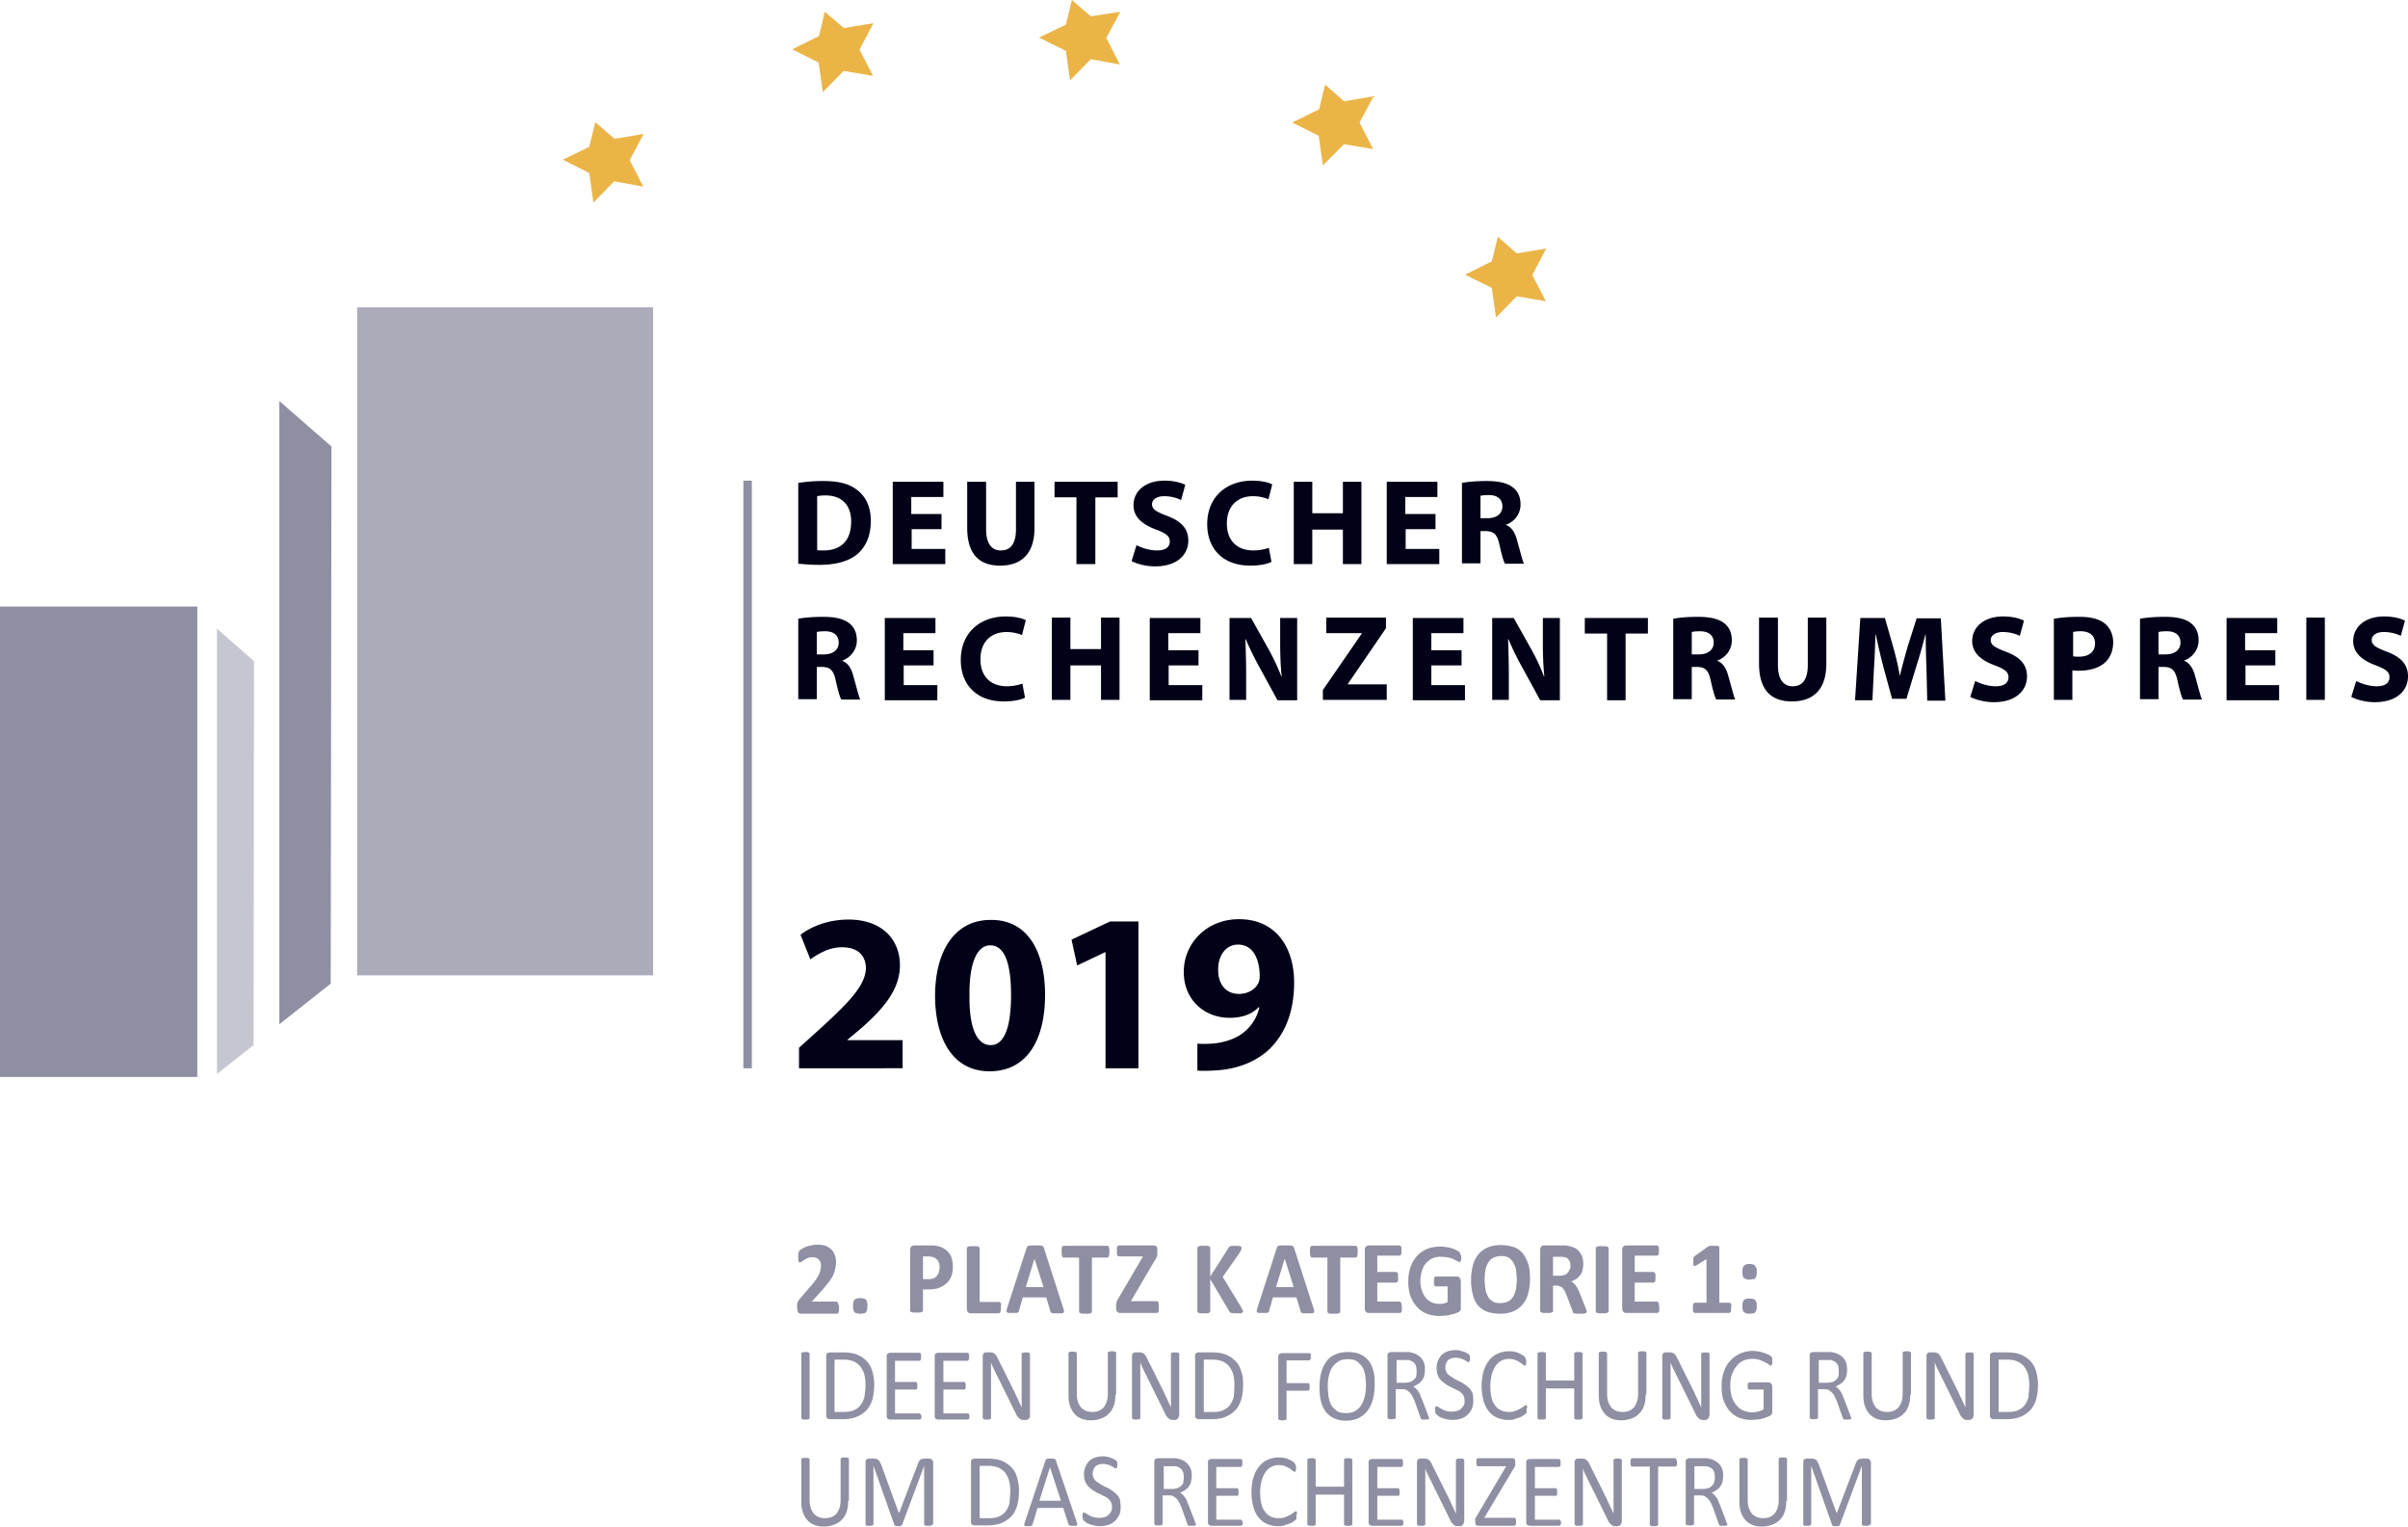
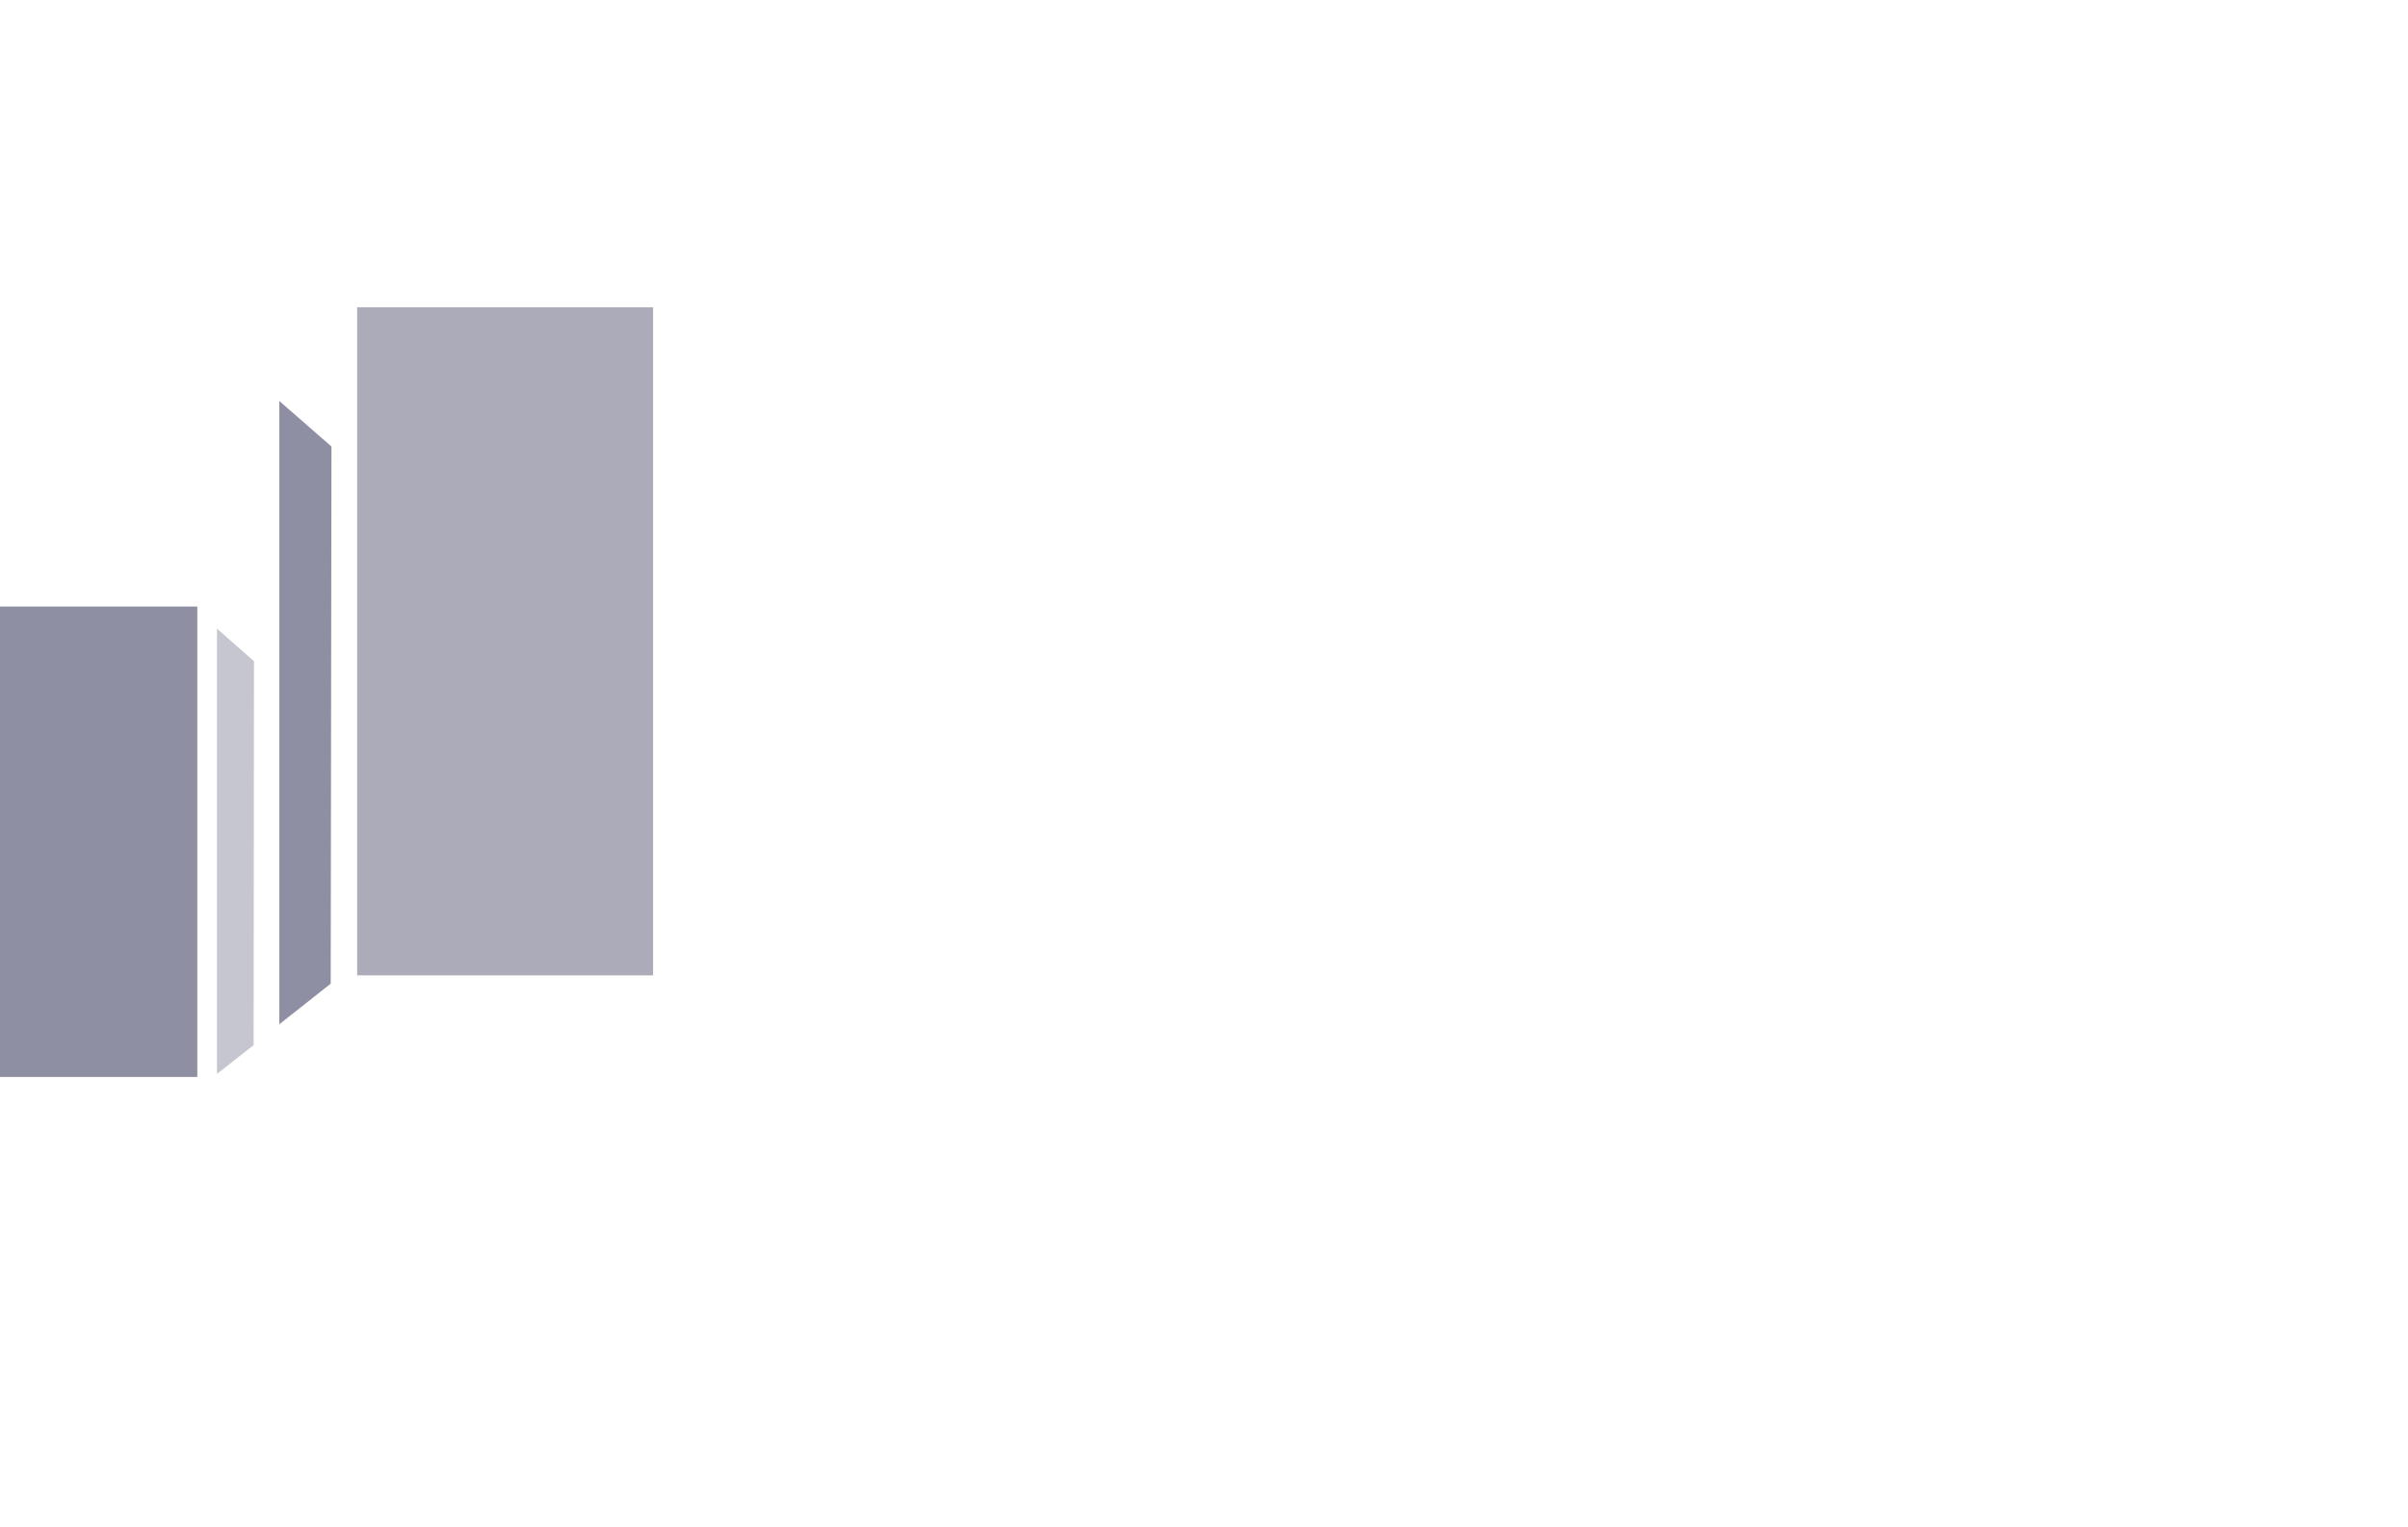
<svg xmlns="http://www.w3.org/2000/svg" width="284" height="180" viewBox="0 0 284 180" fill="none">
-   <path d="M94.146 56.943a18.783 18.783 0 012.942-.223c1.828 0 3.032.313 3.968 1.029 1.025.76 1.649 1.968 1.649 3.667 0 1.88-.668 3.132-1.605 3.937-1.025.85-2.585 1.252-4.457 1.252-1.115 0-1.962-.09-2.497-.134v-9.528zm2.23 7.918c.178.045.49.045.757.045 1.962 0 3.254-1.074 3.254-3.4 0-2.013-1.159-3.087-3.031-3.087-.49 0-.802.045-.98.09v6.352zM111.086 62.4h-3.566v2.327h3.967v1.789h-6.196v-9.707h5.973v1.79h-3.789v2.012h3.566v1.79h.045zM116.301 56.81v5.59c0 1.656.624 2.506 1.739 2.506 1.159 0 1.783-.806 1.783-2.506v-5.59h2.184v5.456c0 2.997-1.516 4.429-4.057 4.429-2.451 0-3.878-1.342-3.878-4.473v-5.413h2.229zM126.957 58.643h-2.586V56.81h7.445v1.834h-2.63v7.873h-2.229v-7.873zM134.042 64.28c.579.312 1.515.626 2.407.626 1.025 0 1.516-.403 1.516-1.074 0-.626-.446-.94-1.605-1.387-1.605-.581-2.675-1.476-2.675-2.863 0-1.655 1.382-2.907 3.656-2.907 1.069 0 1.916.224 2.451.492l-.49 1.79a4.745 4.745 0 00-2.006-.448c-.936 0-1.426.447-1.426.94 0 .626.534.894 1.783 1.386 1.694.626 2.496 1.52 2.496 2.907 0 1.61-1.248 3.042-3.923 3.042-1.114 0-2.184-.313-2.764-.626l.58-1.879zM149.958 66.247c-.402.224-1.293.448-2.497.448-3.343 0-5.082-2.103-5.082-4.876 0-3.31 2.363-5.144 5.305-5.144 1.115 0 2.006.224 2.363.447l-.446 1.745a4.895 4.895 0 00-1.828-.358c-1.738 0-3.076 1.073-3.076 3.22 0 1.969 1.159 3.176 3.121 3.176.669 0 1.382-.134 1.828-.313l.312 1.655zM154.772 56.81v3.712h3.61v-3.713h2.185v9.707h-2.185v-4.07h-3.61v4.07h-2.185v-9.707h2.185zM169.349 62.4h-3.566v2.327h3.968v1.789h-6.197v-9.707h5.974v1.79h-3.789v2.012h3.566v1.79h.044zM172.423 56.943c.713-.134 1.739-.223 2.898-.223 1.426 0 2.451.223 3.12.76.58.448.892 1.119.892 2.013 0 1.253-.892 2.102-1.694 2.37v.046c.668.268 1.069.939 1.292 1.834.312 1.073.624 2.37.803 2.728h-2.229c-.178-.268-.401-1.073-.669-2.281-.267-1.208-.668-1.521-1.56-1.566h-.669v3.803h-2.184v-9.484zm2.184 4.16h.847c1.07 0 1.739-.536 1.739-1.386 0-.895-.624-1.342-1.605-1.342-.535 0-.847.044-.981.09v2.638zM94.146 72.958c.714-.134 1.739-.224 2.898-.224 1.426 0 2.452.224 3.12.76.58.448.892 1.12.892 2.014 0 1.252-.892 2.102-1.694 2.37v.045c.669.269 1.07.94 1.293 1.834.312 1.074.624 2.371.802 2.729h-2.229c-.178-.269-.401-1.074-.668-2.281-.268-1.208-.67-1.521-1.56-1.566h-.67v3.802h-2.184v-9.483zm2.185 4.205h.847c1.07 0 1.738-.537 1.738-1.387 0-.894-.624-1.342-1.605-1.342-.535 0-.847.045-.98.09v2.639zM110.149 78.459h-3.566v2.326h3.967v1.789h-6.196v-9.707h5.974v1.79h-3.789v2.012h3.566v1.79h.044zM120.892 82.261c-.401.224-1.293.448-2.496.448-3.343 0-5.082-2.103-5.082-4.876 0-3.31 2.363-5.144 5.305-5.144 1.114 0 2.006.224 2.362.447l-.445 1.745a4.897 4.897 0 00-1.828-.358c-1.739 0-3.076 1.074-3.076 3.22 0 1.969 1.159 3.177 3.12 3.177.669 0 1.382-.135 1.828-.314l.312 1.656zM126.242 72.823v3.713h3.611v-3.713h2.184v9.707h-2.184v-4.071h-3.611v4.07h-2.184v-9.706h2.184zM141.397 78.459h-3.566v2.326h3.967v1.789h-6.196v-9.707h5.973v1.79h-3.789v2.012h3.566v1.79h.045zM145.009 82.574v-9.707h2.541l2.006 3.579a24.691 24.691 0 011.56 3.31h.045c-.134-1.297-.178-2.595-.178-4.07v-2.819h2.006v9.707h-2.318l-2.051-3.757a35.325 35.325 0 01-1.694-3.445h-.044c.044 1.297.089 2.64.089 4.25v2.907h-1.962v.045zM156.019 81.367l4.591-6.666v-.044h-4.19v-1.834h7.043v1.252l-4.502 6.576v.044h4.591v1.835h-7.533v-1.163zM172.378 78.459h-3.566v2.326h3.968v1.789h-6.152v-9.707h5.973v1.79h-3.789v2.012h3.566v1.79zM175.99 82.574v-9.707h2.541l2.006 3.579a24.822 24.822 0 011.561 3.31h.044c-.134-1.297-.178-2.595-.178-4.07v-2.819h2.006v9.707h-2.318l-2.051-3.757a35.554 35.554 0 01-1.694-3.445h-.044c.044 1.297.089 2.64.089 4.25v2.907h-1.962v.045zM186.911 74.701v-1.834h7.444v1.834h-2.63v7.873h-2.184v-7.873h-2.63zM197.343 72.957c.713-.134 1.738-.223 2.897-.223 1.427 0 2.452.224 3.121.76.579.448.891 1.119.891 2.013 0 1.253-.891 2.103-1.694 2.371v.045c.669.268 1.07.94 1.293 1.834.312 1.073.624 2.37.802 2.728h-2.228c-.179-.268-.402-1.073-.669-2.28-.268-1.209-.669-1.522-1.56-1.567h-.669v3.803h-2.184v-9.484zm2.184 4.205h.847c1.07 0 1.739-.537 1.739-1.386 0-.895-.625-1.342-1.605-1.342-.535 0-.847.044-.981.09v2.638zM209.69 72.823v5.592c0 1.655.624 2.505 1.739 2.505 1.159 0 1.783-.805 1.783-2.505v-5.592h2.184v5.458c0 2.996-1.515 4.428-4.056 4.428-2.452 0-3.879-1.342-3.879-4.473v-5.413h2.229zM227.209 78.817a105.562 105.562 0 01-.089-3.982h-.045a63.551 63.551 0 01-1.07 3.758l-1.159 3.802h-1.694l-1.025-3.757a80.368 80.368 0 01-.892-3.803h-.044c-.045 1.298-.089 2.819-.178 4.026l-.179 3.713h-2.05l.624-9.707h2.897l.936 3.266c.312 1.118.625 2.326.803 3.489h.044c.268-1.119.624-2.416.937-3.49l1.025-3.22h2.853l.535 9.707h-2.14l-.089-3.802zM232.958 80.293c.579.313 1.515.627 2.407.627 1.025 0 1.515-.403 1.515-1.074 0-.626-.445-.94-1.604-1.387-1.605-.581-2.675-1.476-2.675-2.862 0-1.656 1.382-2.908 3.655-2.908 1.07 0 1.917.224 2.452.492l-.49 1.79a4.745 4.745 0 00-2.006-.448c-.936 0-1.427.447-1.427.94 0 .626.535.894 1.783 1.386 1.694.626 2.497 1.52 2.497 2.908 0 1.61-1.248 3.041-3.923 3.041-1.114 0-2.184-.313-2.764-.626l.58-1.879zM242.321 72.957c.668-.134 1.604-.224 2.942-.224 1.337 0 2.318.269 2.942.76.624.493 1.025 1.298 1.025 2.237 0 .94-.312 1.745-.891 2.326-.758.716-1.873 1.03-3.165 1.03-.268 0-.535 0-.758-.046v3.49h-2.185v-9.573h.09zm2.184 4.428c.178.045.401.045.713.045 1.159 0 1.872-.581 1.872-1.565 0-.895-.624-1.432-1.694-1.432-.445 0-.757.045-.891.09v2.862zM252.393 72.957c.714-.134 1.739-.224 2.898-.224 1.426 0 2.452.224 3.12.76.58.448.892 1.12.892 2.014 0 1.252-.892 2.102-1.694 2.37v.045c.668.269 1.07.94 1.293 1.834.312 1.074.624 2.371.802 2.729h-2.229c-.178-.269-.401-1.074-.669-2.281-.267-1.208-.668-1.521-1.56-1.566h-.668v3.802h-2.185v-9.483zm2.185 4.205h.847c1.069 0 1.738-.537 1.738-1.387 0-.895-.624-1.342-1.605-1.342-.535 0-.847.045-.98.09v2.639zM268.398 78.459h-3.566v2.326h3.967v1.789h-6.196v-9.707h5.973v1.79h-3.789v2.012h3.567v1.79h.044zM274.193 72.823v9.707h-2.185v-9.707h2.185zM277.893 80.293c.579.313 1.515.627 2.407.627 1.025 0 1.516-.403 1.516-1.074 0-.626-.446-.94-1.605-1.387-1.605-.581-2.675-1.476-2.675-2.862 0-1.656 1.382-2.908 3.656-2.908 1.069 0 1.916.224 2.451.492l-.49 1.79a4.745 4.745 0 00-2.006-.448c-.936 0-1.426.447-1.426.94 0 .626.534.894 1.783 1.386 1.693.626 2.496 1.52 2.496 2.908 0 1.61-1.248 3.041-3.923 3.041-1.114 0-2.184-.313-2.764-.626l.58-1.879zM94.237 126.009v-2.461l2.228-2.012c3.745-3.4 5.573-5.324 5.662-7.336 0-1.432-.847-2.505-2.853-2.505-1.471 0-2.764.76-3.7 1.431l-1.16-2.908c1.294-.984 3.3-1.789 5.662-1.789 3.878 0 6.063 2.282 6.063 5.413 0 2.907-2.096 5.233-4.592 7.425l-1.605 1.342v.045h6.509v3.31H94.237v.045zM123.255 117.285c0 5.368-2.14 9.036-6.553 9.036-4.458 0-6.419-4.026-6.419-8.902 0-5.01 2.14-8.946 6.553-8.946 4.591-.045 6.419 4.071 6.419 8.812zm-8.915.09c-.045 3.981.936 5.859 2.496 5.859s2.407-1.968 2.407-5.904c0-3.847-.802-5.86-2.452-5.86-1.471 0-2.496 1.879-2.451 5.905zM130.387 112.277h-.044l-3.299 1.565-.668-3.042 4.546-2.147h3.344v17.311h-3.879v-13.687zM141.219 123.057c.49.044.936.044 1.739 0 1.203-.09 2.451-.448 3.387-1.074a5.31 5.31 0 002.185-3.176l-.089-.044c-.758.805-1.873 1.252-3.433 1.252-2.897 0-5.394-2.058-5.394-5.413 0-3.399 2.72-6.217 6.509-6.217 4.413 0 6.508 3.399 6.508 7.47 0 3.578-1.159 6.218-3.031 7.962-1.65 1.476-3.879 2.326-6.553 2.416-.669.044-1.382.044-1.828 0v-3.176zm4.77-11.675c-1.337 0-2.363 1.208-2.318 3.042 0 1.476.802 2.773 2.452 2.773 1.069 0 1.872-.537 2.228-1.163.134-.224.223-.492.223-1.029-.044-1.834-.713-3.623-2.585-3.623z" fill="#010118" />
-   <path d="M88.173 56.675v69.289" stroke="#8F8FA3" />
  <path opacity=".75" d="M77.03 36.233H42.125v78.772h34.903V36.233z" fill="#8F8FA3" />
  <path d="M39.005 115.989l-6.063 4.787V47.282l6.152 5.368-.09 63.339zM23.27 71.526H0v55.467h23.27V71.526z" fill="#8F8FA3" />
  <path opacity=".5" d="M29.911 123.235l-4.324 3.4V74.12l4.369 3.847-.045 45.268z" fill="#8F8FA3" />
-   <path d="M172.78 32.385l3.165-1.566.713-2.907 2.229 1.968 3.477-.582-1.649 3.131 1.605 3.087-3.433-.581-2.451 2.504-.491-3.489-3.165-1.565zM152.409 14.448l3.165-1.565.713-2.908 2.229 1.968 3.477-.581-1.65 3.086 1.605 3.131-3.432-.581-2.497 2.505-.49-3.49-3.12-1.565zM122.542 4.428l3.165-1.52L126.42 0l2.229 1.923 3.477-.536-1.649 3.086 1.605 3.131-3.433-.626-2.451 2.505-.491-3.489-3.165-1.566zM93.433 5.815l3.165-1.566.669-2.863L99.54 3.31l3.477-.582-1.649 3.131 1.605 3.087-3.477-.582-2.452 2.505-.49-3.489-3.12-1.565zM66.376 18.832l3.12-1.52.713-2.908 2.274 1.968 3.432-.582-1.65 3.087 1.605 3.131-3.432-.626-2.452 2.505-.49-3.49-3.12-1.565z" fill="#EBB447" />
-   <path d="M98.96 154.19v.313c0 .089-.044.134-.044.223 0 .045-.045.09-.09.135-.044.044-.044.044-.089.044h-4.234c-.09 0-.134 0-.223-.044-.045 0-.09-.045-.134-.09-.045-.045-.045-.134-.09-.224 0-.089-.044-.223-.044-.357v-.358c0-.09.045-.179.045-.269.044-.089.089-.134.133-.223a.774.774 0 01.179-.224l1.248-1.476c.267-.268.446-.537.624-.761.134-.223.267-.447.357-.626.089-.179.133-.358.178-.537.045-.178.045-.313.045-.447s0-.268-.045-.402a.724.724 0 00-.178-.314c-.09-.089-.179-.179-.312-.223a1.29 1.29 0 00-.402-.09 2.24 2.24 0 00-.58.09c-.177.044-.311.134-.445.223-.134.09-.223.135-.312.224-.089.045-.134.09-.223.09-.044 0-.044 0-.089-.045-.044-.045-.044-.045-.044-.134 0-.045-.045-.135-.045-.224v-.358-.224c0-.044 0-.134.044-.178 0-.045.045-.09.045-.135 0-.044.045-.089.09-.134.044-.045.133-.089.267-.179.133-.089.267-.134.445-.223.179-.09.402-.135.625-.179.222-.045.445-.09.713-.09.401 0 .713.045.98.134.268.09.535.269.714.448.178.179.312.402.4.671.09.268.135.536.135.805 0 .268-.045.492-.09.76a2.837 2.837 0 01-.267.805 4.86 4.86 0 01-.624.94c-.267.358-.624.76-1.025 1.208l-.847.939h2.897c.045 0 .09 0 .09.045.044.044.044.044.088.134.045.045.045.134.045.223.09.09.09.179.09.314zM102.305 153.966c0 .358-.045.627-.178.761-.134.134-.357.179-.669.179-.312 0-.535-.045-.669-.179s-.178-.358-.178-.716c0-.402.044-.626.178-.76s.357-.179.669-.179c.312 0 .535.045.669.179.089.089.178.358.178.715zM112.379 149.313c0 .448-.045.85-.178 1.163-.134.358-.312.627-.58.85a2.954 2.954 0 01-.891.537c-.357.134-.758.179-1.249.179h-.624v2.505c0 .045 0 .089-.044.089-.045.045-.045.045-.134.09-.045 0-.134.045-.223.045h-.713c-.089 0-.178-.045-.223-.045-.045 0-.089-.045-.134-.09-.044-.044-.044-.089-.044-.089v-7.112c0-.179.044-.358.133-.448a.509.509 0 01.357-.134h2.229c.178 0 .357.045.579.089.223.045.446.135.669.269.223.134.401.268.58.492.178.179.267.403.356.671.089.358.134.626.134.939zm-1.56.134c0-.268-.045-.492-.134-.671a1.054 1.054 0 00-.357-.402c-.133-.09-.267-.134-.401-.179-.134 0-.312-.045-.446-.045h-.624v2.684h.669c.223 0 .446-.045.579-.089.179-.09.313-.179.402-.313.089-.135.178-.269.223-.448a1.95 1.95 0 00.089-.537zM118.041 154.145v.313c0 .089-.045.134-.045.223 0 .045-.044.09-.089.135-.045.044-.045.044-.089.044h-3.344a.404.404 0 01-.312-.134c-.089-.089-.133-.223-.133-.402v-7.157c0-.045 0-.09.044-.09.045-.045.045-.045.134-.089.045 0 .134-.045.223-.045h.713c.089 0 .178.045.223.045.045 0 .089.044.134.089.044.045.044.09.044.09v6.351h2.318c.045 0 .089 0 .089.045l.09.09c0 .044.044.134.044.223-.044.045-.044.179-.044.269zM125.395 154.234c.045.134.089.268.089.358 0 .089 0 .134-.044.179a.345.345 0 01-.223.089h-.892c-.089 0-.178 0-.267-.045-.045 0-.089-.044-.134-.089-.045-.045-.045-.09-.045-.134l-.49-1.611h-2.764l-.445 1.566c0 .045-.045.089-.045.134-.045.045-.045.09-.134.09-.044.044-.134.044-.223.044h-.802a.34.34 0 01-.223-.089c-.045-.045-.045-.134-.045-.179 0-.045.045-.179.09-.358l2.273-7.023c.045-.089.045-.134.089-.179.045-.045.089-.089.134-.089.044 0 .178-.045.267-.045H122.542c.134 0 .223 0 .312.045.089.044.134.044.178.089.045.045.045.09.09.179l2.273 7.068zm-3.388-5.815l-1.025 3.354h2.095l-1.07-3.354zM130.834 147.569v.314c0 .089-.045.134-.045.223 0 .045-.044.09-.089.134-.044.045-.044.045-.089.045h-1.828v6.397c0 .044 0 .089-.044.089-.045.045-.045.045-.134.09-.045 0-.134.044-.223.044h-.713c-.089 0-.178-.044-.223-.044-.045 0-.089-.045-.134-.09-.044-.045-.044-.089-.044-.089v-6.397h-1.828c-.044 0-.089 0-.089-.045-.045-.044-.045-.044-.089-.134 0-.045-.045-.134-.045-.223v-.314-.313c0-.089.045-.134.045-.223 0-.045.044-.09.089-.09s.045-.045.089-.045h5.171c.045 0 .045 0 .089.045l.089.09c0 .044.045.134.045.223v.313zM136.673 154.189v.313c0 .09-.045.134-.045.179 0 .045-.044.09-.089.09-.044 0-.044.044-.089.044h-4.324a.505.505 0 01-.356-.134c-.09-.089-.134-.224-.134-.403v-.268-.224c0-.089.044-.134.044-.223.045-.09.045-.134.09-.224.044-.089.089-.179.178-.313l2.853-4.876h-2.809c-.044 0-.089 0-.133-.044-.045 0-.045-.045-.089-.09 0-.045-.045-.134-.045-.179v-.313-.313c0-.09.045-.134.045-.224 0-.045.044-.089.089-.089.044 0 .089-.045.133-.045h4.057c.134 0 .267.045.357.134.089.09.089.224.089.358V147.927c0 .044-.045.179-.045.223-.044.09-.044.134-.089.224-.045.089-.089.179-.178.268l-2.809 4.787h3.076c.089 0 .134.044.178.134.045.223.045.402.045.626zM146.613 154.592c0 .045 0 .09-.044.134 0 .045-.045.045-.134.09-.044.045-.134.045-.223.045h-.401c-.267 0-.401 0-.535-.045a.34.34 0 01-.223-.09c-.044-.044-.089-.089-.089-.134l-2.229-3.757v3.757c0 .045 0 .09-.044.134-.045.045-.045.045-.134.09-.045.045-.134.045-.223.045h-.713c-.089 0-.178-.045-.223-.045-.045 0-.089-.045-.134-.09-.044-.044-.044-.089-.044-.134v-7.425c0-.045 0-.09.044-.134.045-.045.045-.045.134-.09.045 0 .134-.045.223-.045h.713c.089 0 .178.045.223.045.045 0 .089.045.134.09.044.044.044.089.044.134v3.355l2.14-3.355c.045-.045.045-.09.089-.134.045-.045.089-.045.134-.09.044 0 .134-.045.223-.045h.713c.089 0 .178.045.223.045.044.045.089.045.134.09.044.044.044.089.044.089 0 .09 0 .134-.044.224l-.179.358-2.006 2.862 2.185 3.579c.089.179.133.268.133.313 0 .045.089.09.089.134zM154.905 154.234c.044.134.089.268.089.358 0 .089 0 .134-.045.179a.34.34 0 01-.223.089h-.891c-.089 0-.178 0-.268-.045-.044 0-.089-.044-.133-.089-.045-.045-.045-.09-.045-.134l-.49-1.611h-2.764l-.446 1.566c0 .045-.044.089-.044.134-.045.045-.045.09-.134.09-.045.044-.134.044-.223.044h-.802a.336.336 0 01-.223-.089c-.045-.045-.045-.134-.045-.179 0-.045.045-.179.089-.358l2.274-7.023c.044-.089.044-.134.089-.179.045-.045.089-.089.134-.089.044 0 .178-.045.267-.045H152.052c.134 0 .223 0 .312.045.089.044.134.044.178.089.045.045.045.09.089.179l2.274 7.068zm-3.388-5.815l-1.025 3.354h2.095l-1.07-3.354zM160.12 147.569v.313c0 .09-.044.134-.044.224 0 .044-.045.089-.089.134-.045.045-.045.045-.09.045h-1.827v6.396c0 .045 0 .09-.045.09-.044.044-.044.044-.134.089-.044 0-.133.045-.222.045h-.714c-.089 0-.178-.045-.223-.045-.044 0-.089-.045-.133-.089-.045-.045-.045-.09-.045-.09v-6.396h-1.828c-.044 0-.089 0-.089-.045-.044-.045-.044-.045-.089-.134 0-.045-.044-.134-.044-.224v-.313-.313c0-.09.044-.134.044-.224 0-.045.045-.089.089-.089.045 0 .045-.045.089-.045h5.171c.045 0 .045 0 .09.045l.089.089c0 .045.044.134.044.224v.313zM165.336 154.189v.314c0 .089-.045.134-.045.179 0 .044-.044.089-.089.089-.044.045-.044.045-.089.045h-3.7a.405.405 0 01-.312-.134c-.089-.09-.134-.224-.134-.403v-6.889c0-.179.045-.313.134-.402a.401.401 0 01.312-.134h3.655c.045 0 .045 0 .09.044.044 0 .044.045.089.09 0 .044.044.134.044.179v.581c0 .045-.044.134-.044.179 0 .045-.045.09-.089.09-.045.044-.045.044-.09.044h-2.63v1.924h2.229c.045 0 .045 0 .089.044l.09.09c0 .045.044.089.044.179v.626c0 .09-.044.134-.044.179 0 .045-.045.089-.09.089-.044 0-.044.045-.089.045h-2.229v2.237h2.63c.045 0 .045 0 .09.045l.089.089c0 .045.044.134.044.179 0 .045.045.313.045.402zM172.335 148.151v.313c0 .089-.045.134-.045.224 0 .044-.045.089-.045.089-.044 0-.044.045-.089.045-.044 0-.133-.045-.223-.09l-.445-.223a2.35 2.35 0 00-.669-.224 4.972 4.972 0 00-.892-.089c-.356 0-.668.044-.98.178a2.313 2.313 0 00-.758.582c-.223.224-.357.537-.49.895-.09.357-.179.715-.179 1.118 0 .447.045.85.179 1.208.133.358.267.626.445.85.179.223.446.402.714.536.267.135.579.179.936.179.178 0 .312 0 .49-.044.178-.045.312-.09.446-.179v-1.834h-1.382c-.089 0-.134-.045-.178-.135-.045-.089-.045-.268-.045-.447v-.268c0-.09.045-.134.045-.179 0-.045.044-.09.089-.09.044 0 .044-.044.089-.044h2.496c.045 0 .134 0 .179.044.044.045.089.045.133.09.045.045.045.089.089.179 0 .044.045.134.045.223v3.132c0 .134 0 .223-.045.313a.53.53 0 01-.222.223c-.134.045-.268.09-.446.179-.178.045-.357.09-.58.134-.178.045-.401.09-.579.09-.178 0-.401.045-.58.045-.579 0-1.114-.09-1.56-.269a3.012 3.012 0 01-1.159-.805 3.93 3.93 0 01-.758-1.252c-.178-.492-.267-1.074-.267-1.7 0-.626.089-1.253.267-1.745.179-.536.446-.939.758-1.297s.713-.626 1.204-.85a4.39 4.39 0 011.56-.268c.312 0 .624.045.847.089.267.045.49.09.669.179.178.09.356.134.49.224.134.089.223.134.267.224a.338.338 0 01.089.223c0 .09.09.045.09.224zM180.449 150.791a6.62 6.62 0 01-.223 1.744c-.134.537-.356.94-.668 1.297a2.871 2.871 0 01-1.115.806c-.446.179-.936.268-1.516.268a5.123 5.123 0 01-1.515-.224 3.004 3.004 0 01-1.07-.715c-.267-.313-.49-.761-.624-1.253a6.983 6.983 0 01-.223-1.789c0-.626.089-1.208.223-1.745.134-.492.357-.939.669-1.297a2.858 2.858 0 011.114-.805c.446-.179.936-.268 1.516-.268.535 0 1.025.089 1.471.223a2.28 2.28 0 011.07.716c.267.313.49.76.668 1.252.178.492.223 1.119.223 1.79zm-1.56.089c0-.402-.045-.805-.089-1.118-.045-.358-.179-.626-.312-.895a1.808 1.808 0 00-.58-.581c-.223-.134-.535-.179-.891-.179-.357 0-.669.089-.936.223-.268.135-.446.358-.58.582-.134.268-.267.537-.312.85a7.386 7.386 0 00-.089 1.073c0 .448.044.806.089 1.163.045.358.178.627.312.895s.357.447.58.582c.222.134.534.179.891.179s.669-.09.936-.224c.268-.134.446-.358.58-.582.133-.268.267-.536.312-.894.044-.358.089-.716.089-1.074zM187.134 154.637c0 .045 0 .089-.044.134 0 .045-.045.045-.089.089-.045 0-.134.045-.268.045h-.847c-.089 0-.178-.045-.223-.045-.044 0-.089-.044-.133-.089-.045-.045-.045-.089-.045-.134l-.669-1.789c-.089-.179-.178-.358-.222-.537l-.268-.403c-.089-.089-.178-.179-.312-.223-.134-.045-.267-.09-.401-.09h-.446v2.997c0 .045 0 .09-.044.09-.045.044-.045.044-.134.089-.045 0-.134.045-.223.045h-.713c-.089 0-.179-.045-.223-.045-.045 0-.089-.045-.134-.089-.044-.045-.044-.09-.044-.09v-7.202c0-.179.044-.313.133-.402a.403.403 0 01.312-.134h2.407c.134 0 .223 0 .357.044.312.045.58.134.802.224.223.089.446.268.58.447.134.179.312.403.357.626.089.224.133.537.133.85 0 .269-.044.492-.089.716a1.39 1.39 0 01-.267.582 2.124 2.124 0 01-.446.447c-.178.134-.401.224-.624.313.089.045.223.134.312.224.089.089.178.179.267.313.089.134.179.268.223.402.089.135.134.313.223.492l.624 1.566c.045.134.089.268.134.358a.342.342 0 01.044.179zm-1.916-5.368c0-.268-.045-.492-.179-.671-.089-.179-.267-.313-.535-.358-.089 0-.178-.045-.267-.045h-1.07v2.237h.758c.223 0 .401-.045.535-.089a.868.868 0 00.401-.224.99.99 0 00.223-.358c.134-.179.134-.313.134-.492zM189.721 154.637c0 .045 0 .09-.044.09-.045.044-.045.044-.134.089-.045 0-.134.045-.223.045h-.713c-.09 0-.179-.045-.223-.045-.045 0-.089-.045-.134-.089-.045-.045-.045-.09-.045-.09v-7.47c0-.045 0-.089.045-.089.045-.045.045-.045.134-.09.044 0 .133-.045.223-.045h.713c.089 0 .178.045.223.045.045 0 .089.045.134.09.044.044.044.089.044.089v7.47zM195.694 154.189v.314c0 .089-.045.134-.045.179 0 .044-.044.089-.089.089-.044.045-.044.045-.089.045h-3.7a.406.406 0 01-.312-.134c-.089-.09-.134-.224-.134-.403v-6.889c0-.179.045-.313.134-.402a.403.403 0 01.312-.134h3.656c.044 0 .044 0 .089.044.044 0 .044.045.089.09 0 .044.044.134.044.179v.581c0 .09-.044.134-.044.179 0 .045-.045.09-.089.09-.045.044-.045.044-.089.044h-2.63v1.924h2.228c.045 0 .045 0 .09.044l.089.09c0 .045.044.089.044.179v.626c0 .09-.044.134-.044.179 0 .045-.045.089-.089.089-.045 0-.045.045-.09.045h-2.228v2.237h2.63c.044 0 .044 0 .089.045l.089.089c0 .045.044.134.044.179 0 .045.045.313.045.402zM204.163 154.235v.268c0 .045-.045.134-.045.179 0 .045-.045.09-.089.09-.045 0-.045.044-.089.044h-4.057c-.044 0-.044 0-.089-.044-.045 0-.045-.045-.089-.09 0-.045-.045-.089-.045-.179v-.268-.313c0-.09.045-.134.045-.179 0-.045.044-.09.089-.09s.045-.044.089-.044h1.382v-5.144l-1.159.715c-.089.045-.178.09-.223.09-.044 0-.089 0-.134-.045-.044-.045-.044-.089-.044-.179v-.358-.223c0-.045 0-.135.044-.179 0-.045.045-.09.045-.09l.089-.089 1.56-1.119s.045-.044.09-.044c.044 0 .044 0 .089-.045h.802c.089 0 .134 0 .223.045.045 0 .089.044.089.044 0 .045.045.045.045.09v6.531h1.203c.045 0 .045 0 .089.044l.09.09c.044.045.044.134.044.179 0 .045-.044.179-.044.313zM207.194 149.986c0 .179 0 .313-.044.447-.045.134-.089.224-.134.268-.045.09-.134.135-.268.135-.133 0-.222.044-.401.044-.178 0-.267 0-.401-.044l-.268-.135c-.089-.044-.089-.178-.134-.268-.044-.134-.044-.268-.044-.447s0-.313.044-.448c.045-.134.045-.223.134-.268.089-.045.134-.134.268-.179.089-.045.223-.045.401-.045.179 0 .268 0 .401.045.09.045.179.09.268.179l.134.268c.044.135.044.314.044.448zm0 4.026c0 .179 0 .313-.044.447-.045.134-.089.224-.134.268-.045.09-.134.134-.268.134-.133 0-.222.045-.401.045-.178 0-.267 0-.401-.045a33.46 33.46 0 01-.268-.134c-.089-.044-.089-.179-.134-.268-.044-.09-.044-.268-.044-.447s0-.314.044-.448c.045-.134.045-.223.134-.268.089-.045.134-.134.268-.134.089-.045.223-.045.401-.045.179 0 .268 0 .401.045.134.044.179.089.268.134l.134.268c.044.134.044.269.044.448zM95.484 167.209c0 .044 0 .044-.044.089 0 .045-.045.045-.09.045-.044 0-.088.045-.133.045h-.446c-.044 0-.134 0-.134-.045-.044 0-.044-.045-.089-.045 0-.045-.044-.045-.044-.089v-7.605c0-.044 0-.044.044-.089.045-.045.045-.045.09-.045.044 0 .088-.045.133-.045h.446c.045 0 .134.045.134.045.044 0 .044.045.089.045 0 .045.044.045.044.089v7.605zM103.107 163.27a6.99 6.99 0 01-.223 1.79c-.178.492-.401.939-.713 1.252a3.497 3.497 0 01-1.159.761c-.446.179-.981.268-1.605.268h-1.56c-.09 0-.179-.045-.268-.089-.089-.045-.133-.179-.133-.314v-7.067c0-.179.044-.269.133-.313a.63.63 0 01.268-.09h1.649c.624 0 1.159.09 1.605.269a3.29 3.29 0 011.114.76c.312.313.535.716.669 1.208.134.447.223.984.223 1.565zm-1.026.045c0-.447-.044-.805-.133-1.208-.089-.357-.268-.671-.446-.939a2.181 2.181 0 00-.802-.626c-.312-.134-.714-.224-1.249-.224h-1.025v6.173h1.025c.49 0 .847-.045 1.204-.179.312-.134.58-.313.802-.581.223-.269.357-.582.491-.984.044-.403.133-.895.133-1.432zM108.679 166.939v.179c0 .044 0 .089-.044.134-.045.044-.045.044-.045.089-.044 0-.044.045-.089.045h-3.522a.628.628 0 01-.267-.09c-.089-.044-.134-.178-.134-.313v-7.067c0-.179.045-.269.134-.313a.628.628 0 01.267-.09h3.477c.045 0 .045 0 .09.045.044 0 .044.045.044.089 0 .045.045.09.045.135v.402c0 .045 0 .09-.045.134 0 .045-.044.045-.044.09-.045 0-.045.045-.09.045h-2.897v2.505h2.452c.044 0 .044 0 .089.044.044 0 .044.045.044.09 0 .044.045.089.045.134v.402c0 .045 0 .09-.045.135 0 .044-.044.044-.044.089h-2.541v2.818h2.897c.045 0 .045 0 .09.045.044 0 .044.045.044.089 0 .045.045.09.045.135.044-.179.044-.09.044 0zM114.341 166.939v.179c0 .044 0 .089-.045.134-.045.044-.045.044-.045.089-.044 0-.044.045-.089.045h-3.521a.632.632 0 01-.268-.09c-.089-.044-.133-.178-.133-.313v-7.067c0-.179.044-.269.133-.313a.632.632 0 01.268-.09h3.477c.044 0 .044 0 .089.045.044 0 .044.045.044.089 0 .045.045.09.045.135v.402c0 .045 0 .09-.045.134 0 .045-.044.045-.044.09-.045 0-.045.045-.089.045h-2.853v2.505h2.452c.044 0 .044 0 .089.044.044 0 .044.045.044.09 0 .044.045.089.045.134v.402c0 .045 0 .09-.045.135 0 .044-.044.044-.044.089h-2.541v2.818h2.897c.045 0 .045 0 .089.045.045 0 .045.045.045.089 0 .045.045.09.045.135 0-.179 0-.09 0 0zM121.474 166.938c0 .09 0 .135-.045.224-.044.045-.044.09-.089.134-.044.045-.089.045-.133.09-.045 0-.09.044-.134.044h-.357c-.089 0-.178 0-.267-.044-.089 0-.134-.045-.223-.134-.089-.045-.134-.135-.223-.224-.089-.09-.134-.224-.223-.403l-2.229-4.518c-.133-.223-.223-.492-.356-.715a5.422 5.422 0 01-.312-.761v6.576c0 .045 0 .045-.045.089 0 .045-.045.045-.089.045-.045 0-.089.045-.134.045h-.446c-.044 0-.089 0-.133-.045-.045 0-.045-.045-.09-.045 0-.044-.044-.044-.044-.089v-7.291c0-.179.044-.269.134-.358.089-.09.178-.09.267-.09h.49c.134 0 .223 0 .268.045.089 0 .134.045.223.089l.178.179c.045.09.134.179.178.314l1.739 3.489c.089.223.223.402.312.626.089.223.178.402.267.581.09.179.179.403.268.582.089.179.178.402.267.581v-1.028-5.279c0-.045 0-.045.045-.089.044-.045.044-.045.089-.045s.089-.045.134-.045h.446c.044 0 .133 0 .133.045s.045.045.089.045c.045 0 .045.044.045.089v7.291zM131.547 164.433c0 .492-.044.895-.178 1.298-.134.357-.312.715-.58.939-.223.268-.535.447-.891.581a3.378 3.378 0 01-1.204.224c-.401 0-.758-.045-1.114-.179-.312-.134-.624-.313-.847-.581a2.735 2.735 0 01-.535-.94c-.134-.358-.178-.805-.178-1.297v-4.92c0-.045 0-.045.044-.09 0-.045.045-.045.089-.045.045 0 .09-.044.134-.044h.446c.044 0 .134.044.134.044.044 0 .044.045.089.045 0 .045.044.045.044.09v4.786c0 .358.045.671.134.939.089.269.223.492.357.671.178.179.356.313.579.403.223.089.491.134.758.134s.535-.045.758-.134c.223-.09.401-.224.579-.403.134-.179.268-.402.357-.671.089-.268.134-.581.134-.939v-4.831c0-.045 0-.045.044-.09.045-.044.045-.044.089-.044.045 0 .09-.045.134-.045h.446c.044 0 .134.045.134.045.044 0 .044.044.089.044.044 0 .044.045.044.09v4.92h-.089zM139.036 166.938c0 .09 0 .135-.045.224-.045.045-.045.09-.089.134-.045.045-.089.045-.134.09-.045 0-.089.044-.134.044h-.312c-.089 0-.178 0-.267-.044-.089 0-.134-.045-.223-.134-.089-.045-.134-.135-.223-.224-.089-.09-.134-.224-.223-.403l-2.229-4.518c-.133-.223-.223-.492-.356-.715a5.422 5.422 0 01-.312-.761v6.576c0 .045 0 .045-.045.089 0 .045-.044.045-.089.045s-.089.045-.134.045h-.446c-.044 0-.089 0-.133-.045-.045 0-.045-.045-.089-.045 0-.044-.045-.044-.045-.089v-7.291c0-.179.045-.269.134-.358.089-.09.178-.09.267-.09h.491c.133 0 .222 0 .267.045.089 0 .134.045.223.089l.178.179c.045.09.134.179.178.314l1.739 3.489c.089.223.223.402.312.626.089.223.178.402.267.581.09.179.179.403.268.582.089.179.178.402.267.581v-1.028-5.279c0-.045 0-.045.045-.089.045-.045.045-.045.089-.045.045 0 .089-.045.134-.045h.446c.044 0 .133 0 .133.045s.045.045.09.045c.044 0 .044.044.044.089v7.291h-.044zM146.614 163.27c0 .671-.09 1.298-.223 1.79-.179.492-.401.939-.714 1.252a3.487 3.487 0 01-1.159.761c-.445.179-.98.268-1.604.268h-1.561c-.089 0-.178-.045-.267-.089-.089-.045-.134-.179-.134-.314v-7.067c0-.179.045-.269.134-.313.089-.045.178-.09.267-.09h1.65c.624 0 1.159.09 1.605.269.445.179.802.447 1.114.76.312.313.535.716.669 1.208.178.447.223.984.223 1.565zm-1.026.045c0-.447-.044-.805-.133-1.208-.09-.357-.268-.671-.446-.939a2.184 2.184 0 00-.803-.626c-.312-.134-.713-.224-1.248-.224h-.98v6.173h1.025c.49 0 .847-.045 1.203-.179.312-.134.58-.313.803-.581.223-.269.356-.582.49-.984.045-.403.089-.895.089-1.432zM154.592 159.915v.224c0 .045 0 .09-.044.134 0 .045-.045.045-.045.09-.045 0-.045.045-.089.045h-2.675v2.683h2.63c.045 0 .045.045.045.09s.044.089.044.134v.403c0 .044 0 .089-.044.134 0 .045-.045.045-.045.089 0 .045-.044.045-.089.045h-2.541v3.31c0 .045 0 .045-.044.09 0 .044-.045.044-.09.044-.044 0-.089.045-.133.045h-.446c-.045 0-.134 0-.134-.045-.044 0-.044-.044-.089-.044 0-.045-.045-.045-.045-.09v-7.336c0-.179.045-.268.134-.313a.63.63 0 01.268-.089h3.298c.045 0 .045 0 .09.044.044 0 .044.045.044.09s.045.089.045.134c-.045-.089-.045 0-.045.089zM162.128 163.315c0 .626-.089 1.207-.223 1.744a3.91 3.91 0 01-.624 1.297c-.268.358-.624.626-1.025.85a3.583 3.583 0 01-1.472.313c-.534 0-1.025-.089-1.426-.268a2.765 2.765 0 01-.981-.761c-.267-.357-.445-.76-.579-1.252-.134-.492-.179-1.074-.179-1.745 0-.626.09-1.207.223-1.699.134-.492.357-.94.624-1.298a2.45 2.45 0 011.07-.805c.401-.179.892-.268 1.471-.268.535 0 1.026.089 1.427.268.401.179.713.448.981.761.267.313.445.76.579 1.252.134.492.134.984.134 1.611zm-1.026.089c0-.447-.044-.85-.089-1.253-.089-.402-.178-.715-.356-.984a2.401 2.401 0 00-.669-.671c-.267-.179-.624-.223-1.07-.223-.446 0-.758.089-1.07.268-.267.179-.535.403-.713.671-.178.269-.312.626-.401.984a5.292 5.292 0 00-.134 1.208c0 .447.045.895.089 1.297.089.403.179.716.357 1.029.178.268.401.492.669.671.267.179.624.224 1.069.224.446 0 .803-.09 1.07-.269.312-.179.535-.402.714-.715.178-.314.312-.627.401-1.029.089-.403.133-.805.133-1.208zM168.546 167.206v.09c0 .044-.044.044-.089.044s-.089.045-.178.045h-.491c-.044 0-.133 0-.133-.045a.095.095 0 01-.089-.089c0-.045-.045-.09-.045-.134l-.669-1.879c-.089-.224-.178-.403-.267-.582a1.607 1.607 0 00-.312-.447 2.477 2.477 0 00-.401-.313c-.179-.089-.357-.089-.58-.089h-.669v3.354c0 .045 0 .045-.044.09 0 .045-.045.045-.089.045-.045 0-.089.044-.134.044h-.446c-.044 0-.134 0-.134-.044-.044 0-.044-.045-.089-.045 0-.045-.044-.045-.044-.09v-7.336c0-.178.044-.268.133-.313.09-.044.179-.089.268-.089H166.05c.134 0 .223 0 .312.045.267.044.535.134.758.268.223.134.401.268.535.447.133.179.267.358.312.582.089.223.089.492.089.76 0 .269-.045.492-.089.716-.045.224-.179.403-.268.537-.134.179-.267.313-.446.402a2.345 2.345 0 01-.579.313c.134.045.223.135.312.224.089.09.178.179.267.313.09.134.179.269.223.403.045.134.134.358.223.537l.669 1.744c.044.134.089.269.089.313.089.09.089.134.089.179zm-1.471-5.547c0-.313-.044-.581-.178-.805-.134-.223-.357-.358-.624-.447-.089-.045-.223-.045-.312-.045h-1.248v2.684h.936c.267 0 .49-.045.668-.089.179-.09.357-.179.446-.269.134-.134.223-.268.268-.402.044-.269.044-.448.044-.627zM173.761 165.149c0 .358-.044.716-.178.984s-.312.537-.535.716c-.223.223-.49.358-.802.447-.312.09-.624.134-.981.134a2.69 2.69 0 01-.669-.089 2.22 2.22 0 01-.579-.179.86.86 0 01-.401-.224 1.161 1.161 0 01-.223-.179c-.045-.044-.089-.089-.089-.179 0-.089-.045-.178-.045-.313v-.223c0-.045 0-.09.045-.135.044-.044.044-.044.044-.089h.089c.045 0 .134.045.223.089.089.09.223.135.357.224.134.09.312.179.535.224.223.089.446.089.758.089.222 0 .401-.045.579-.089a.925.925 0 00.446-.269c.134-.134.223-.268.312-.402.089-.179.089-.358.089-.537 0-.224-.045-.403-.134-.582a1.06 1.06 0 00-.356-.402c-.134-.134-.312-.224-.535-.313-.179-.09-.401-.224-.624-.313-.223-.09-.402-.224-.624-.358a4.62 4.62 0 01-.535-.448c-.179-.178-.268-.357-.357-.581-.089-.224-.134-.492-.134-.85 0-.313.045-.626.179-.895.133-.268.267-.492.445-.671.179-.178.446-.313.714-.402.267-.09.579-.134.891-.134.178 0 .312 0 .491.044.178.045.312.09.445.135.134.044.268.089.401.179.134.044.179.134.223.134.045.044.045.089.089.089 0 .045 0 .045.045.09v.492c0 .044 0 .089-.045.134 0 .045-.044.089-.044.089s-.045.045-.089.045c-.045 0-.089-.045-.179-.089-.089-.045-.178-.135-.312-.179a1.319 1.319 0 00-.445-.179c-.179-.045-.357-.09-.58-.09a1.65 1.65 0 00-.535.09.98.98 0 00-.356.223.963.963 0 00-.223.358 1.325 1.325 0 00-.089.448c0 .223.044.402.133.581.089.179.223.313.357.403.134.089.357.223.535.358.178.089.401.223.624.313.223.089.401.223.624.358.178.134.357.268.535.447.178.179.267.358.401.581.045.314.089.582.089.895zM180.046 166.223v.313c0 .044 0 .089-.045.089 0 .045-.044.045-.089.09-.045.044-.134.089-.223.179-.134.089-.267.179-.446.223-.178.09-.401.134-.624.224-.223.089-.49.089-.758.089-.49 0-.891-.089-1.292-.268-.401-.179-.714-.403-.981-.76-.267-.314-.49-.761-.624-1.253a6.526 6.526 0 01-.223-1.7c0-.671.089-1.252.223-1.744.178-.492.357-.94.669-1.297a2.577 2.577 0 011.025-.806 3.186 3.186 0 011.293-.268c.222 0 .401 0 .624.045.223.044.401.089.535.179.178.044.312.134.445.223.134.09.223.134.268.224.044.089.089.089.089.134 0 .045.045.045.045.09 0 .044 0 .089.044.134v.402c0 .045 0 .09-.044.135 0 .044-.045.089-.045.089s-.045.045-.089.045c-.045 0-.134-.045-.223-.134-.089-.09-.223-.179-.357-.269a2.938 2.938 0 00-.535-.268 2.03 2.03 0 00-1.649.089c-.267.134-.49.358-.669.627a3.309 3.309 0 00-.445.984c-.09.402-.179.849-.179 1.342 0 .492.045.939.134 1.341.089.403.223.716.446.985.178.268.401.447.713.581.268.134.58.179.936.179.312 0 .535-.045.758-.134.223-.09.401-.179.579-.269l.402-.268c.089-.089.178-.134.223-.134h.089c.044 0 .044.045.044.089 0 .045 0 .09.045.135-.089.178-.089.223-.089.313zM186.645 167.206c0 .045 0 .045-.045.09 0 .044-.045.044-.089.044-.045 0-.089.045-.134.045h-.446c-.044 0-.089 0-.133-.045-.045 0-.045-.044-.09-.044-.044 0-.044-.045-.044-.09v-3.489h-3.343v3.489c0 .045 0 .045-.045.09 0 .044-.045.044-.089.044-.045 0-.089.045-.134.045h-.446c-.044 0-.133 0-.133-.045-.045 0-.045-.044-.089-.044-.045 0-.045-.045-.045-.09v-7.604c0-.045 0-.045.045-.09.044-.044.044-.044.089-.044.044 0 .089-.045.133-.045h.446c.045 0 .134.045.134.045.044 0 .044.044.089.044 0 .045.045.045.045.09v3.176h3.343v-3.176c0-.045 0-.045.044-.09.045-.044.045-.044.09-.044.044 0 .089-.045.133-.045h.446c.045 0 .134.045.134.045.044 0 .044.044.089.044 0 .045.045.045.045.09v7.604zM194.088 164.433c0 .492-.044.895-.178 1.298-.134.357-.312.715-.579.939-.223.268-.535.447-.892.581a3.378 3.378 0 01-1.204.224c-.401 0-.757-.045-1.114-.179-.312-.134-.624-.313-.847-.581a2.735 2.735 0 01-.535-.94c-.134-.358-.178-.805-.178-1.297v-4.92c0-.045 0-.045.044-.09 0-.045.045-.045.09-.045.044 0 .089-.044.133-.044h.446c.045 0 .134.044.134.044.044 0 .044.045.089.045 0 .045.045.045.045.09v4.786c0 .358.044.671.133.939.089.269.223.492.357.671.178.179.357.313.579.403.223.089.491.134.758.134.268 0 .535-.045.758-.134.223-.09.401-.224.58-.403a2.38 2.38 0 00.356-.671c.089-.268.134-.581.134-.939v-4.831c0-.045 0-.045.044-.09 0-.044.045-.044.09-.044.044 0 .089-.045.133-.045h.446c.045 0 .134.045.134.045.044 0 .044.044.089.044 0 .045.045.045.045.09v4.92h-.09zM201.578 166.938c0 .09 0 .135-.045.224-.044.045-.044.09-.089.134-.045.045-.089.045-.134.09-.044 0-.089.044-.133.044h-.312c-.09 0-.179 0-.268-.044-.089 0-.134-.045-.223-.134-.089-.045-.134-.135-.223-.224-.089-.09-.133-.224-.223-.403l-2.228-4.518c-.134-.223-.223-.492-.357-.715a5.422 5.422 0 01-.312-.761v6.576c0 .045 0 .045-.045.089 0 .045-.044.045-.089.045-.044 0-.089.045-.134.045h-.445c-.045 0-.089 0-.134-.045-.045 0-.045-.045-.089-.045 0-.044-.045-.044-.045-.089v-7.291c0-.179.045-.269.134-.358.089-.09.178-.09.267-.09h.491c.134 0 .223 0 .267.045.089 0 .134.045.223.089l.178.179c.045.09.134.179.179.314l1.738 3.489c.089.223.223.402.312.626.089.223.179.402.268.581.089.179.178.403.267.582.089.179.178.402.268.581v-1.028-5.279c0-.045 0-.045.044-.089 0-.045.045-.045.089-.045.045 0 .09-.045.134-.045h.446c.044 0 .134 0 .134.045.044 0 .044.045.089.045.044 0 .044.044.044.089v7.291h-.044zM209.021 160.542v.223c0 .045 0 .09-.044.134 0 .045-.045.045-.045.09-.045 0-.045.045-.089.045-.045 0-.134-.045-.223-.135-.089-.089-.268-.179-.446-.268a8.642 8.642 0 00-.624-.268 2.655 2.655 0 00-.891-.135c-.402 0-.758.09-1.07.224-.312.134-.58.358-.803.671-.223.268-.401.626-.535.984-.133.403-.178.805-.178 1.253 0 .492.045.939.178 1.342.134.402.312.715.535.984.223.268.491.492.803.626.312.134.668.224 1.07.224.222 0 .445-.045.668-.09.223-.045.446-.134.669-.268v-2.326h-1.694c-.045 0-.134-.045-.134-.09-.044-.089-.044-.179-.044-.313v-.179c0-.045 0-.089.044-.134 0-.045.045-.045.045-.089.044 0 .044-.045.089-.045h2.318c.044 0 .089 0 .134.045.044 0 .089.044.133.089.045.045.045.089.09.134 0 .045.044.134.044.179v2.997c0 .09 0 .179-.044.268-.045.09-.09.135-.223.224-.09.045-.268.134-.446.179-.178.09-.357.134-.535.179a2.242 2.242 0 01-.58.089c-.222 0-.356.045-.579.045-.58 0-1.07-.089-1.516-.268a2.876 2.876 0 01-1.114-.805 3.823 3.823 0 01-.713-1.253c-.179-.492-.223-1.029-.223-1.655 0-.626.089-1.208.267-1.7.179-.492.401-.939.758-1.297.312-.358.713-.626 1.159-.85.446-.179.936-.313 1.471-.313.268 0 .535.045.802.09.268.044.446.134.669.178.178.09.357.135.49.224.134.09.223.134.268.224a.336.336 0 01.089.179v.358zM218.338 167.206v.09c0 .044-.044.044-.089.044-.044 0-.089.045-.178.045h-.49c-.045 0-.134 0-.134-.045 0-.044-.089-.044-.089-.089s-.045-.09-.045-.134l-.669-1.879c-.089-.224-.178-.403-.267-.582a1.607 1.607 0 00-.312-.447 2.434 2.434 0 00-.401-.313c-.179-.089-.357-.089-.58-.089h-.668v3.354c0 .045 0 .045-.045.09 0 .045-.045.045-.089.045-.045 0-.089.044-.134.044h-.446c-.044 0-.133 0-.133-.044-.045 0-.045-.045-.089-.045-.045 0-.045-.045-.045-.09v-7.336c0-.178.045-.268.134-.313.089-.044.178-.089.267-.089H215.842c.134 0 .223 0 .312.045.268.044.535.134.758.268.223.134.401.268.535.447s.267.358.312.582c.044.223.089.492.089.76 0 .269-.045.492-.089.716-.045.224-.178.403-.268.537-.133.179-.267.313-.445.402a2.37 2.37 0 01-.58.313c.134.045.223.135.312.224.089.09.178.179.268.313.089.134.178.269.223.403.089.179.133.358.222.537l.669 1.744c.045.134.089.269.089.313.089.09.089.134.089.179zm-1.471-5.547c0-.313-.044-.581-.178-.805-.134-.223-.357-.358-.624-.447-.089-.045-.223-.045-.312-.045h-1.248v2.684h.936c.267 0 .49-.045.669-.089.178-.045.356-.179.445-.269.134-.134.223-.268.268-.402.044-.269.044-.448.044-.627zM225.292 164.433c0 .492-.045.895-.178 1.298-.134.357-.312.715-.58.939-.223.268-.535.447-.891.581a3.378 3.378 0 01-1.204.224c-.401 0-.758-.045-1.114-.179-.312-.134-.624-.313-.847-.581a2.72 2.72 0 01-.535-.94c-.134-.358-.179-.805-.179-1.297v-4.92c0-.045 0-.045.045-.09 0-.045.045-.045.089-.045.045 0 .089-.044.134-.044h.446c.044 0 .133.044.133.044.045 0 .045.045.09.045 0 .045.044.045.044.09v4.786c0 .358.045.671.134.939.089.269.223.492.356.671.179.179.357.313.58.403.223.089.49.134.758.134.267 0 .535-.045.758-.134.222-.09.401-.224.579-.403.134-.179.267-.402.357-.671.089-.268.133-.581.133-.939v-4.831c0-.045 0-.045.045-.09 0-.044.045-.044.089-.044.045 0 .089-.045.134-.045h.446c.044 0 .133.045.133.045.045 0 .045.044.09.044 0 .045.044.045.044.09v4.92h-.089zM232.736 166.938c0 .09 0 .135-.044.224-.045.045-.045.09-.089.134-.045.045-.09.045-.134.09-.045 0-.089.044-.134.044h-.312c-.089 0-.178 0-.267-.044-.09 0-.134-.045-.223-.134-.089-.045-.134-.135-.223-.224-.089-.09-.134-.224-.223-.403l-2.229-4.518c-.134-.223-.223-.492-.357-.715a5.674 5.674 0 01-.312-.761v6.576c0 .045 0 .045-.044.089 0 .045-.045.045-.089.045-.045 0-.09.045-.134.045h-.446c-.044 0-.089 0-.134-.045-.044 0-.044-.045-.089-.045 0-.044-.044-.044-.044-.089v-7.291c0-.179.044-.269.133-.358.09-.09.179-.09.268-.09h.49c.134 0 .223 0 .268.045.089 0 .133.045.223.089l.178.179c.044.09.134.179.178.314l1.739 3.489c.089.223.223.402.312.626.089.223.178.402.267.581.089.179.179.403.268.582.089.179.178.402.267.581v-1.028-5.279c0-.045 0-.045.045-.089 0-.045.044-.045.089-.045.044 0 .089-.045.134-.045h.445c.045 0 .134 0 .134.045.045 0 .045.045.089.045.045 0 .045.044.045.089v7.291h-.045zM240.359 163.27a6.99 6.99 0 01-.223 1.79c-.178.492-.401.939-.713 1.252a3.487 3.487 0 01-1.159.761c-.446.179-.981.268-1.605.268h-1.56c-.089 0-.178-.045-.267-.089-.089-.045-.134-.179-.134-.314v-7.067c0-.179.045-.269.134-.313.089-.045.178-.09.267-.09h1.65c.624 0 1.159.09 1.604.269.446.179.803.447 1.115.76.312.313.535.716.668 1.208.134.447.223.984.223 1.565zm-1.025.045c0-.447-.045-.805-.134-1.208-.089-.357-.267-.671-.445-.939a2.184 2.184 0 00-.803-.626c-.312-.134-.713-.224-1.248-.224h-.981v6.173h1.026c.49 0 .847-.045 1.203-.179.312-.134.58-.313.803-.581.222-.269.356-.582.49-.984 0-.403.089-.895.089-1.432zM100.032 176.958c0 .492-.044.895-.178 1.298-.134.357-.312.715-.58.939-.223.268-.535.447-.891.581a3.375 3.375 0 01-1.204.224c-.401 0-.758-.045-1.114-.179-.312-.134-.624-.313-.847-.581a2.732 2.732 0 01-.535-.94c-.134-.358-.179-.805-.179-1.297v-4.92c0-.045 0-.045.045-.09 0-.045.045-.045.09-.045.044 0 .088-.044.133-.044h.446c.044 0 .133.044.133.044.045 0 .045.045.09.045 0 .045.044.045.044.09v4.786c0 .358.045.671.134.939.09.269.223.492.356.671.179.179.357.313.58.403.223.089.49.134.758.134.267 0 .535-.045.758-.134.222-.09.4-.224.58-.403.133-.179.267-.402.356-.671a2.98 2.98 0 00.133-.939v-4.831c0-.045 0-.045.045-.09.045-.044.045-.044.09-.044.044 0 .088-.045.133-.045h.446c.044 0 .133.045.133.045.045 0 .045.044.09.044.044 0 .044.045.044.09v4.92h-.089zM109.973 179.731c0 .045 0 .045-.044.09 0 .044-.045.044-.09.044-.044 0-.089.045-.133.045h-.446c-.045 0-.134 0-.134-.045-.044 0-.044-.044-.089-.044 0-.045-.044-.045-.044-.09v-6.888l-2.586 6.933c0 .045-.045.045-.045.089 0 0-.044.045-.089.045-.044 0-.089.045-.133.045h-.402c-.044 0-.089 0-.133-.045-.045 0-.089-.045-.089-.045s-.045-.044-.045-.089l-2.452-6.933v6.888c0 .045 0 .045-.044.09 0 .044-.045.044-.09.044-.044 0-.089.045-.133.045h-.446c-.045 0-.134 0-.134-.045-.044 0-.044-.044-.089-.044v-7.381c0-.179.045-.313.134-.358.089-.089.178-.089.267-.089h.58c.134 0 .223 0 .312.044.089.045.178.045.223.135.089.044.133.134.178.223l.134.269 2.095 5.725h.044l2.185-5.725c.044-.135.089-.224.133-.313.045-.09.09-.135.179-.224a.333.333 0 01.178-.09c.089 0 .178-.044.268-.044h.624c.044 0 .133 0 .178.044.044.045.089.045.134.09.044.045.044.089.089.134.044.045.044.134.044.224v7.246h-.089zM120.18 175.795c0 .671-.089 1.297-.223 1.789-.178.492-.401.939-.713 1.253a3.484 3.484 0 01-1.159.76c-.446.179-.981.268-1.605.268h-1.56a.634.634 0 01-.268-.089c-.089-.045-.133-.179-.133-.313v-7.068c0-.179.044-.268.133-.313a.634.634 0 01.268-.089h1.649c.624 0 1.159.089 1.605.268a3.29 3.29 0 011.114.76c.312.314.535.716.669 1.208.134.448.223.984.223 1.566zm-1.025.045a5.28 5.28 0 00-.134-1.208c-.089-.358-.268-.671-.446-.94a2.181 2.181 0 00-.802-.626c-.312-.134-.713-.223-1.248-.223h-.981v6.173h1.025c.491 0 .847-.045 1.204-.179.312-.135.579-.314.802-.582.223-.268.357-.581.491-.984 0-.403.089-.895.089-1.431zM127.001 179.508c.045.089.045.179.045.223 0 .045 0 .09-.045.134-.044.045-.089.045-.134.045h-.534c-.09 0-.134 0-.179-.045-.044 0-.044-.044-.089-.044-.044 0-.044-.045-.044-.09l-.625-1.923h-3.031l-.579 1.923c0 .045-.045.09-.045.09 0 .044-.044.044-.089.089-.045 0-.089.045-.134.045h-.535c-.089 0-.133-.045-.133-.045-.045-.045-.045-.089-.045-.134 0-.045 0-.134.045-.224l2.451-7.336c0-.044.045-.089.045-.089l.089-.09c.045 0 .089-.044.178-.044H124.193c.089 0 .134 0 .178.044.045 0 .089.045.134.09.044.045.044.089.044.134l2.452 7.247zm-3.165-6.487l-1.248 3.937h2.541l-1.293-3.937zM132.172 177.674c0 .358-.045.716-.179.984-.133.269-.312.537-.535.716-.222.224-.49.358-.802.448a3.482 3.482 0 01-.981.134 2.67 2.67 0 01-.668-.09 2.154 2.154 0 01-.58-.179.858.858 0 01-.401-.223c-.134-.09-.178-.135-.223-.179-.045-.045-.089-.09-.089-.179 0-.09-.045-.179-.045-.313v-.224c0-.045 0-.089.045-.134.044-.045.044-.045.044-.09h.09c.044 0 .133.045.223.09.089.089.222.134.356.223.134.09.312.179.535.224.223.09.446.09.758.09.223 0 .401-.045.579-.09a.926.926 0 00.446-.268c.134-.134.223-.269.312-.403.089-.179.089-.358.089-.537 0-.223-.044-.402-.133-.581a1.065 1.065 0 00-.357-.403c-.134-.134-.312-.223-.535-.313-.178-.089-.401-.223-.624-.313-.223-.089-.401-.224-.624-.358-.178-.134-.357-.268-.535-.447-.134-.179-.267-.358-.357-.582-.089-.223-.133-.492-.133-.85 0-.313.044-.626.178-.894.134-.269.267-.492.446-.671.178-.179.445-.313.713-.403.267-.089.579-.134.892-.134.178 0 .312 0 .49.045s.312.089.446.134c.133.045.267.089.401.179.134.045.178.134.223.134.044.045.044.09.089.09 0 .044 0 .044.044.089v.492c0 .045 0 .09-.044.134 0 .045-.045.09-.045.09s-.044.045-.089.045c-.044 0-.089-.045-.178-.09s-.178-.134-.312-.179a1.354 1.354 0 00-.446-.179 2.24 2.24 0 00-.579-.089c-.223 0-.402.044-.535.089a.965.965 0 00-.357.224.98.98 0 00-.223.358 1.314 1.314 0 00-.089.447c0 .224.044.403.134.582.089.178.223.313.356.402.179.134.357.224.535.358.179.089.401.224.624.313.223.09.401.224.624.358.179.134.357.268.535.447.179.179.268.358.401.582.045.313.09.581.09.894zM141.042 179.732v.089c0 .045-.045.045-.089.045-.045 0-.09.044-.179.044h-.49c-.045 0-.134 0-.134-.044-.044 0-.089-.045-.089-.09 0-.044-.044-.089-.044-.134l-.669-1.879a7.045 7.045 0 00-.268-.581 1.592 1.592 0 00-.312-.447c-.133-.135-.267-.224-.401-.314-.178-.089-.356-.089-.579-.089h-.669v3.355c0 .045 0 .045-.045.089 0 .045-.044.045-.089.045-.044 0-.089.045-.133.045h-.446c-.045 0-.134 0-.134-.045-.045 0-.045-.045-.089-.045 0-.044-.045-.044-.045-.089v-7.336c0-.179.045-.269.134-.313a.627.627 0 01.268-.09h2.005c.134 0 .223 0 .313.045.267.045.534.134.757.268.223.135.402.269.535.448.134.179.268.358.312.581.089.224.089.492.089.761 0 .268-.044.492-.089.715-.044.224-.178.403-.267.537-.134.179-.268.313-.446.403a2.432 2.432 0 01-.579.313c.133.045.222.134.312.223.089.09.178.179.267.314.089.134.178.268.223.402.045.134.134.358.223.537l.669 1.745c.044.134.089.268.089.313.089.089.089.134.089.179zm-1.427-5.547c0-.313-.044-.582-.178-.805-.134-.224-.357-.358-.624-.448-.089-.044-.223-.044-.312-.044h-1.248v2.684h.936c.267 0 .49-.045.669-.09.178-.089.356-.179.445-.268.134-.135.223-.269.268-.403 0-.268.044-.447.044-.626zM146.57 179.463v.179c0 .045 0 .089-.045.134 0 .045-.044.045-.044.09-.045 0-.045.044-.089.044h-3.522a.626.626 0 01-.267-.089c-.09-.045-.134-.179-.134-.313v-7.068c0-.179.044-.268.134-.313a.626.626 0 01.267-.089h3.477c.045 0 .045 0 .089.044.045 0 .045.045.045.09s.044.089.044.134v.403c0 .044 0 .089-.044.134 0 .044-.045.044-.045.089-.044 0-.044.045-.089.045h-2.898v2.505h2.452c.045 0 .045 0 .089.045.045.044.045.044.045.089s.044.09.044.134v.403c0 .045 0 .089-.044.134 0 .045-.045.045-.045.09h-2.541v2.818h2.898c.045 0 .045 0 .089.044.045 0 .045.045.045.09s.044.089.044.134c.045-.179.045-.089.045 0zM152.901 178.748v.313c0 .045 0 .09-.045.09 0 .044-.044.044-.089.089-.044.045-.134.09-.223.179-.133.089-.267.179-.446.224-.178.089-.401.134-.624.223-.222.09-.49.09-.757.09-.491 0-.892-.09-1.293-.269-.401-.179-.713-.402-.981-.76-.267-.313-.49-.76-.624-1.253a6.524 6.524 0 01-.223-1.699c0-.671.089-1.253.223-1.745.178-.492.357-.939.669-1.297a2.575 2.575 0 011.025-.805 3.187 3.187 0 011.293-.269c.223 0 .401 0 .624.045.223.045.401.09.535.179.178.045.312.134.446.224.133.089.222.134.267.223.045.09.089.09.089.135 0 .044.045.044.045.089s0 .089.044.134v.403c0 .045 0 .089-.044.134 0 .045-.045.089-.045.089s-.044.045-.089.045-.134-.045-.223-.134a2.455 2.455 0 00-.357-.268 2.954 2.954 0 00-.534-.269 2.017 2.017 0 00-1.65.09 1.79 1.79 0 00-.668.626 3.285 3.285 0 00-.446.984c-.089.403-.179.85-.179 1.342 0 .492.045.939.134 1.342.089.402.223.716.446.984.178.268.401.447.713.581.268.135.58.179.936.179.312 0 .535-.044.758-.134.223-.089.401-.179.58-.268l.401-.269c.089-.089.178-.134.223-.134h.089c.044 0 .044.045.044.09 0 .044 0 .089.045.134-.089.179-.089.224-.089.313zM159.497 179.732c0 .044 0 .044-.045.089 0 .045-.044.045-.089.045s-.089.044-.134.044h-.445c-.045 0-.09 0-.134-.044-.045 0-.045-.045-.089-.045-.045 0-.045-.045-.045-.089v-3.49h-3.343v3.49c0 .044 0 .044-.045.089 0 .045-.044.045-.089.045-.044 0-.089.044-.134.044h-.445c-.045 0-.134 0-.134-.044-.045 0-.045-.045-.089-.045-.045 0-.045-.045-.045-.089v-7.605c0-.045 0-.045.045-.089.044-.045.044-.045.089-.045.044 0 .089-.045.134-.045h.445c.045 0 .134.045.134.045.045 0 .045.045.089.045 0 .044.045.044.045.089v3.176h3.343v-3.176c0-.045 0-.045.045-.089.044-.045.044-.045.089-.045.044 0 .089-.045.134-.045h.445c.045 0 .134.045.134.045.045 0 .045.045.089.045 0 .044.045.044.045.089v7.605zM165.516 179.463v.179c0 .045 0 .089-.044.134 0 .045-.045.045-.045.09-.045 0-.045.044-.089.044h-3.522a.626.626 0 01-.267-.089c-.089-.045-.134-.179-.134-.313v-7.068c0-.179.045-.268.134-.313a.626.626 0 01.267-.089h3.477c.045 0 .045 0 .089.044.045 0 .045.045.045.09s.045.089.045.134v.403c0 .044 0 .089-.045.134 0 .044-.045.044-.045.089-.044 0-.044.045-.089.045h-2.853v2.505h2.452c.045 0 .045 0 .089.045.045 0 .045.044.045.089s.044.09.044.134v.403c0 .045 0 .089-.044.134 0 .045-.045.045-.045.09h-2.541v2.818h2.898c.044 0 .044 0 .089.044.045 0 .045.045.045.09s.044.089.044.134c0 .045 0-.089 0 0zM172.647 179.463c0 .089 0 .134-.045.224-.044.044-.044.089-.089.134-.044.044-.089.044-.133.089-.045 0-.09.045-.134.045h-.312c-.089 0-.179 0-.268-.045-.089 0-.133-.045-.223-.134-.089-.045-.133-.134-.222-.224-.09-.089-.134-.223-.223-.402l-2.229-4.518c-.134-.224-.223-.492-.357-.716a5.411 5.411 0 01-.312-.76V179.731c0 .045 0 .045-.044.09 0 .044-.045.044-.09.044-.044 0-.089.045-.133.045h-.446c-.045 0-.089 0-.134-.045-.044 0-.044-.044-.089-.044 0-.045-.045-.045-.045-.09v-7.291c0-.179.045-.268.134-.358.089-.089.179-.089.268-.089h.49c.134 0 .223 0 .267.044.09 0 .134.045.223.09l.179.179c.044.089.133.179.178.313l1.738 3.489c.09.224.223.403.313.626.089.224.178.403.267.582.089.179.178.402.267.581.09.179.179.403.268.582v-1.029-5.278c0-.045 0-.045.044-.09 0-.045.045-.045.09-.045.044 0 .089-.044.133-.044h.446c.045 0 .134 0 .134.044.044 0 .044.045.089.045s.045.045.045.09v7.291h-.045zM178.8 179.463v.179c0 .045 0 .09-.044.134-.045.045-.045.045-.045.09-.045 0-.045.044-.089.044h-4.324a.34.34 0 01-.223-.089c-.045-.045-.089-.179-.089-.313v-.224-.134c0-.045 0-.089.044-.134 0-.045.045-.09.09-.179a.977.977 0 00.133-.224l3.388-5.725h-3.343c-.045 0-.089 0-.089-.045-.045 0-.045-.045-.045-.09 0-.044-.044-.089-.044-.134v-.179-.223c0-.045 0-.09.044-.135 0-.044.045-.044.045-.089.044 0 .044-.045.089-.045h4.101a.34.34 0 01.223.09c.044.044.089.179.089.313v.402c0 .045 0 .09-.045.135 0 .044-.044.089-.089.179-.044.089-.089.134-.134.223l-3.387 5.681h3.566c.044 0 .134.045.134.09.044.134.044.223.044.402zM184.103 179.463v.179c0 .045 0 .089-.045.134-.044.045-.044.045-.044.09-.045 0-.045.044-.089.044h-3.522a.634.634 0 01-.268-.089c-.089-.045-.133-.179-.133-.313v-7.068c0-.179.044-.268.133-.313a.634.634 0 01.268-.089h3.477c.045 0 .045 0 .089.044.045 0 .045.045.045.09s.044.089.044.134v.403c0 .044 0 .089-.044.134 0 .044-.045.044-.045.089-.044 0-.044.045-.089.045h-2.853v2.505h2.452c.044 0 .044 0 .089.045.045.044.045.044.045.089s.044.09.044.134v.403c0 .045 0 .089-.044.134 0 .045-.045.045-.045.09h-2.541v2.818h2.898c.044 0 .044 0 .089.044.044 0 .044.045.044.09s.045.089.045.134c0-.179 0-.089 0 0zM191.238 179.463c0 .089 0 .134-.045.224-.045.044-.045.089-.089.134-.045.044-.089.044-.134.089-.044 0-.089.045-.134.045h-.312c-.089 0-.178 0-.267-.045-.089 0-.134-.045-.223-.134-.089-.045-.134-.134-.223-.224-.089-.089-.134-.223-.223-.402l-2.229-4.518c-.133-.224-.222-.492-.356-.716a5.411 5.411 0 01-.312-.76V179.731c0 .045 0 .045-.045.09 0 .044-.044.044-.089.044-.044 0-.089.045-.134.045h-.445c-.045 0-.09 0-.134-.045-.045 0-.045-.044-.089-.044 0-.045-.045-.045-.045-.09v-7.291c0-.179.045-.268.134-.358.089-.089.178-.089.267-.089h.491c.133 0 .223 0 .267.044.089 0 .134.045.223.09l.178.179c.045.089.134.179.179.313l1.738 3.489c.089.224.223.403.312.626.089.224.178.403.268.582.089.179.178.402.267.581.089.179.178.403.268.582v-1.029-5.278c0-.045 0-.045.044-.09.045-.045.045-.045.089-.045.045 0 .089-.044.134-.044h.446c.044 0 .133 0 .133.044 0 .045.045.045.09.045 0 .045.044.045.044.09v7.291h-.044zM197.789 172.44v.224c0 .045 0 .089-.045.134 0 .045-.044.045-.044.09-.045 0-.045.044-.089.044h-2.051v6.844c0 .045 0 .045-.044.09 0 .044-.045.044-.09.044-.044 0-.089.045-.133.045h-.446c-.045 0-.134 0-.134-.045-.044 0-.044-.044-.089-.044 0-.045-.045-.045-.045-.09v-6.844h-2.095c-.044 0-.044 0-.089-.044-.044 0-.044-.045-.044-.09s-.045-.089-.045-.134v-.224-.223c0-.045 0-.09.045-.135 0-.044.044-.044.044-.089.045 0 .045-.045.089-.045h5.082c.045 0 .045 0 .089.045.045 0 .045.045.045.089 0 .045.044.09.044.135.045.044.045.134.045.223zM203.718 179.732v.089c0 .045-.044.045-.089.045-.044 0-.089.044-.178.044h-.491c-.044 0-.133 0-.133-.044-.045 0-.089-.045-.089-.09 0-.044-.045-.089-.045-.134l-.669-1.879a7.405 7.405 0 00-.267-.581 1.592 1.592 0 00-.312-.447c-.134-.135-.268-.224-.401-.314-.179-.089-.357-.089-.58-.089h-.669v3.355c0 .045 0 .045-.044.089 0 .045-.045.045-.089.045-.045 0-.089.045-.134.045h-.446c-.044 0-.133 0-.133-.045-.045 0-.045-.045-.09-.045 0-.044-.044-.044-.044-.089v-7.336c0-.179.044-.269.134-.313a.628.628 0 01.267-.09H201.222c.134 0 .223 0 .312.045.267.045.535.134.758.268.223.135.401.269.535.448.133.179.267.358.312.581.089.224.089.492.089.761 0 .268-.045.492-.089.715-.045.224-.179.403-.268.537a1.266 1.266 0 01-.445.403 2.439 2.439 0 01-.58.313c.134.045.223.134.312.223.089.09.178.179.268.314.089.134.178.268.222.402.045.134.134.358.223.537l.669 1.745c.045.134.089.268.089.313.089.089.089.134.089.179zm-1.471-5.547c0-.313-.044-.582-.178-.805-.134-.224-.357-.358-.669-.448-.089-.044-.223-.044-.312-.044h-1.248v2.684h.936c.268 0 .491-.045.669-.09.178-.045.356-.179.446-.268.133-.135.222-.269.267-.403.089-.268.089-.447.089-.626zM210.672 176.959c0 .492-.045.894-.179 1.297-.133.358-.312.716-.579.939-.223.269-.535.448-.892.582a3.39 3.39 0 01-1.203.224c-.401 0-.758-.045-1.115-.179-.312-.135-.624-.314-.847-.582a2.729 2.729 0 01-.534-.939c-.134-.358-.179-.805-.179-1.297v-4.921c0-.045 0-.045.045-.089 0-.045.044-.045.089-.045s.089-.045.134-.045h.445c.045 0 .134.045.134.045.045 0 .045.045.089.045 0 .044.045.044.045.089v4.786c0 .358.045.671.134.94.089.268.223.492.356.671.179.179.357.313.58.402.223.09.49.134.758.134.267 0 .534-.044.757-.134.223-.089.402-.223.58-.402.134-.179.267-.403.356-.671.09-.269.134-.582.134-.94v-4.831c0-.044 0-.044.045-.089.044-.045.044-.045.089-.045s.089-.045.134-.045h.445c.045 0 .134.045.134.045.045 0 .045.045.089.045.045 0 .045.045.045.089v4.921h-.089zM220.569 179.731c0 .045 0 .045-.045.09 0 .044-.044.044-.089.044s-.089.045-.134.045h-.445c-.045 0-.134 0-.134-.045-.045 0-.045-.044-.089-.044 0-.045-.045-.045-.045-.09v-6.888l-2.585 6.933c0 .045-.045.045-.045.089 0 0-.045.045-.089.045-.045 0-.089.045-.134.045h-.401c-.045 0-.089 0-.134-.045-.044 0-.089-.045-.089-.045s-.045-.044-.045-.089l-2.451-6.933v6.888c0 .045 0 .045-.045.09-.044.044-.044.044-.089.044s-.089.045-.134.045h-.445c-.045 0-.134 0-.134-.045-.045 0-.045-.044-.089-.044v-7.381c0-.179.044-.313.133-.358.09-.089.179-.089.268-.089h.579c.134 0 .223 0 .312.044.09.045.179.045.223.135.089.044.134.134.179.223l.133.269 2.095 5.725h.045l2.184-5.725a2.12 2.12 0 01.134-.313.78.78 0 01.178-.224.339.339 0 01.179-.09c.089 0 .178-.044.267-.044h.624c.045 0 .134 0 .178.044.045 0 .09.045.134.09.045.045.045.089.089.134.045.045.045.134.045.224v7.246h-.089z" fill="#8F8FA3" />
</svg>